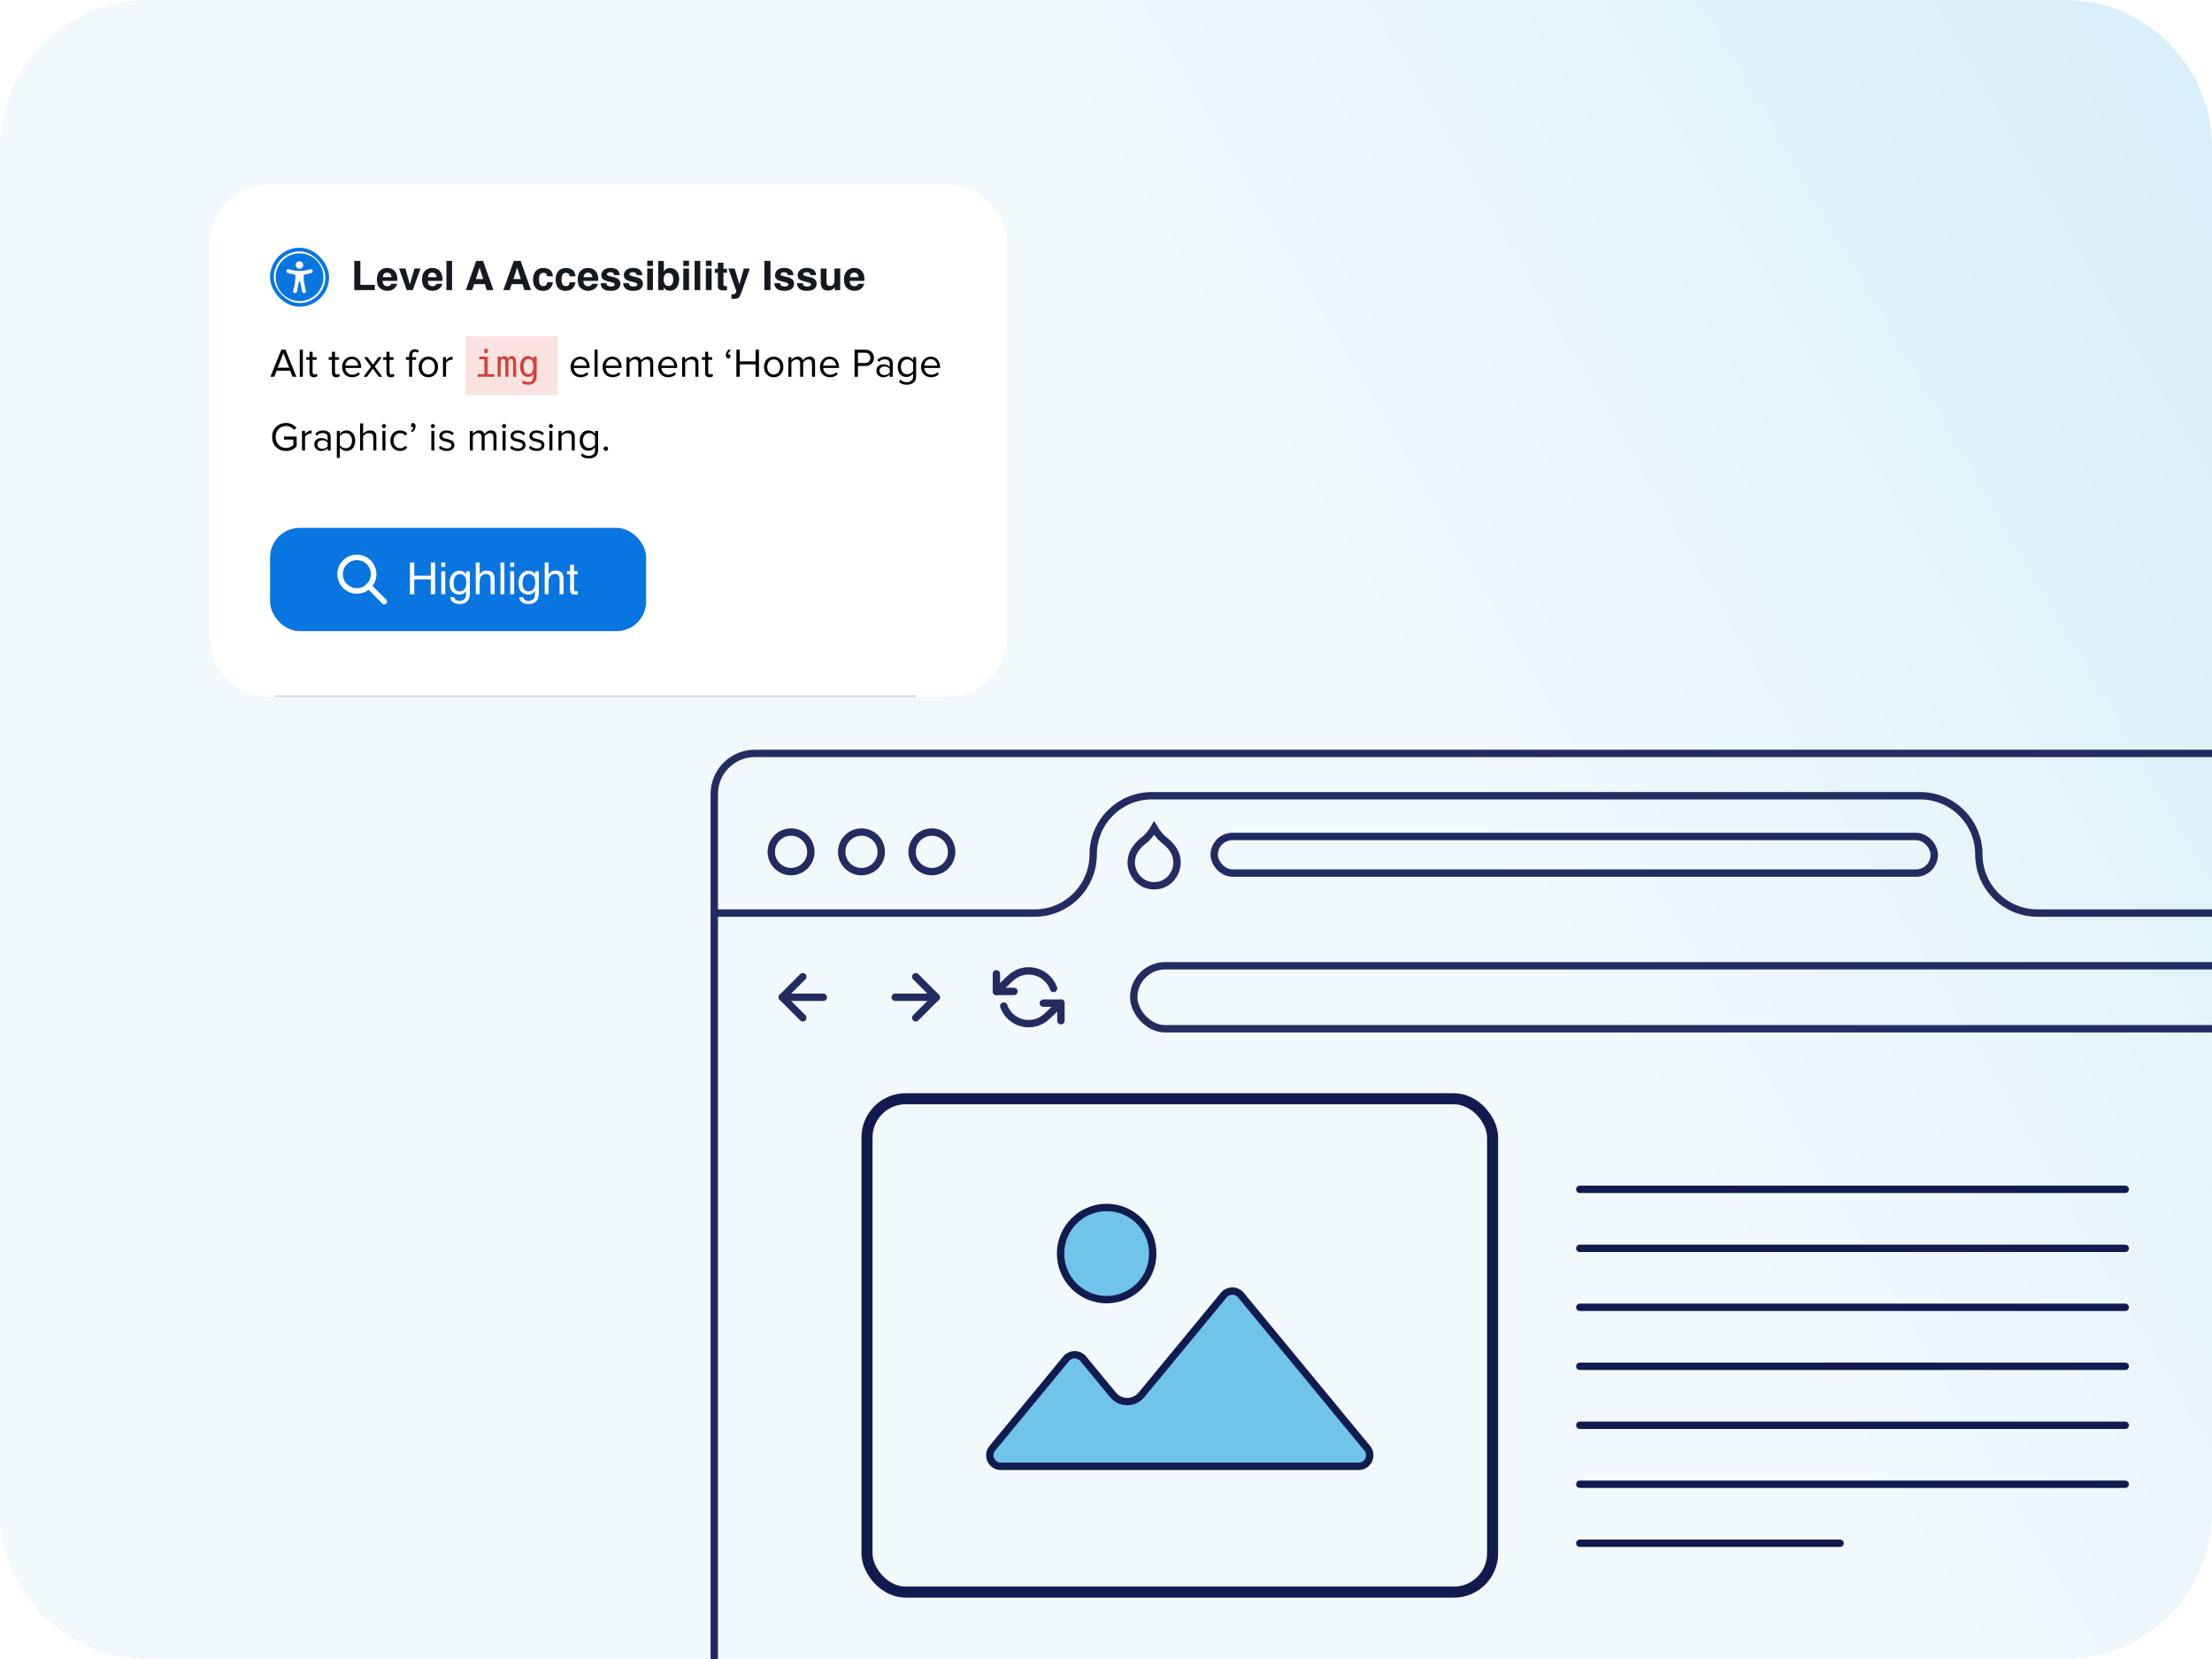
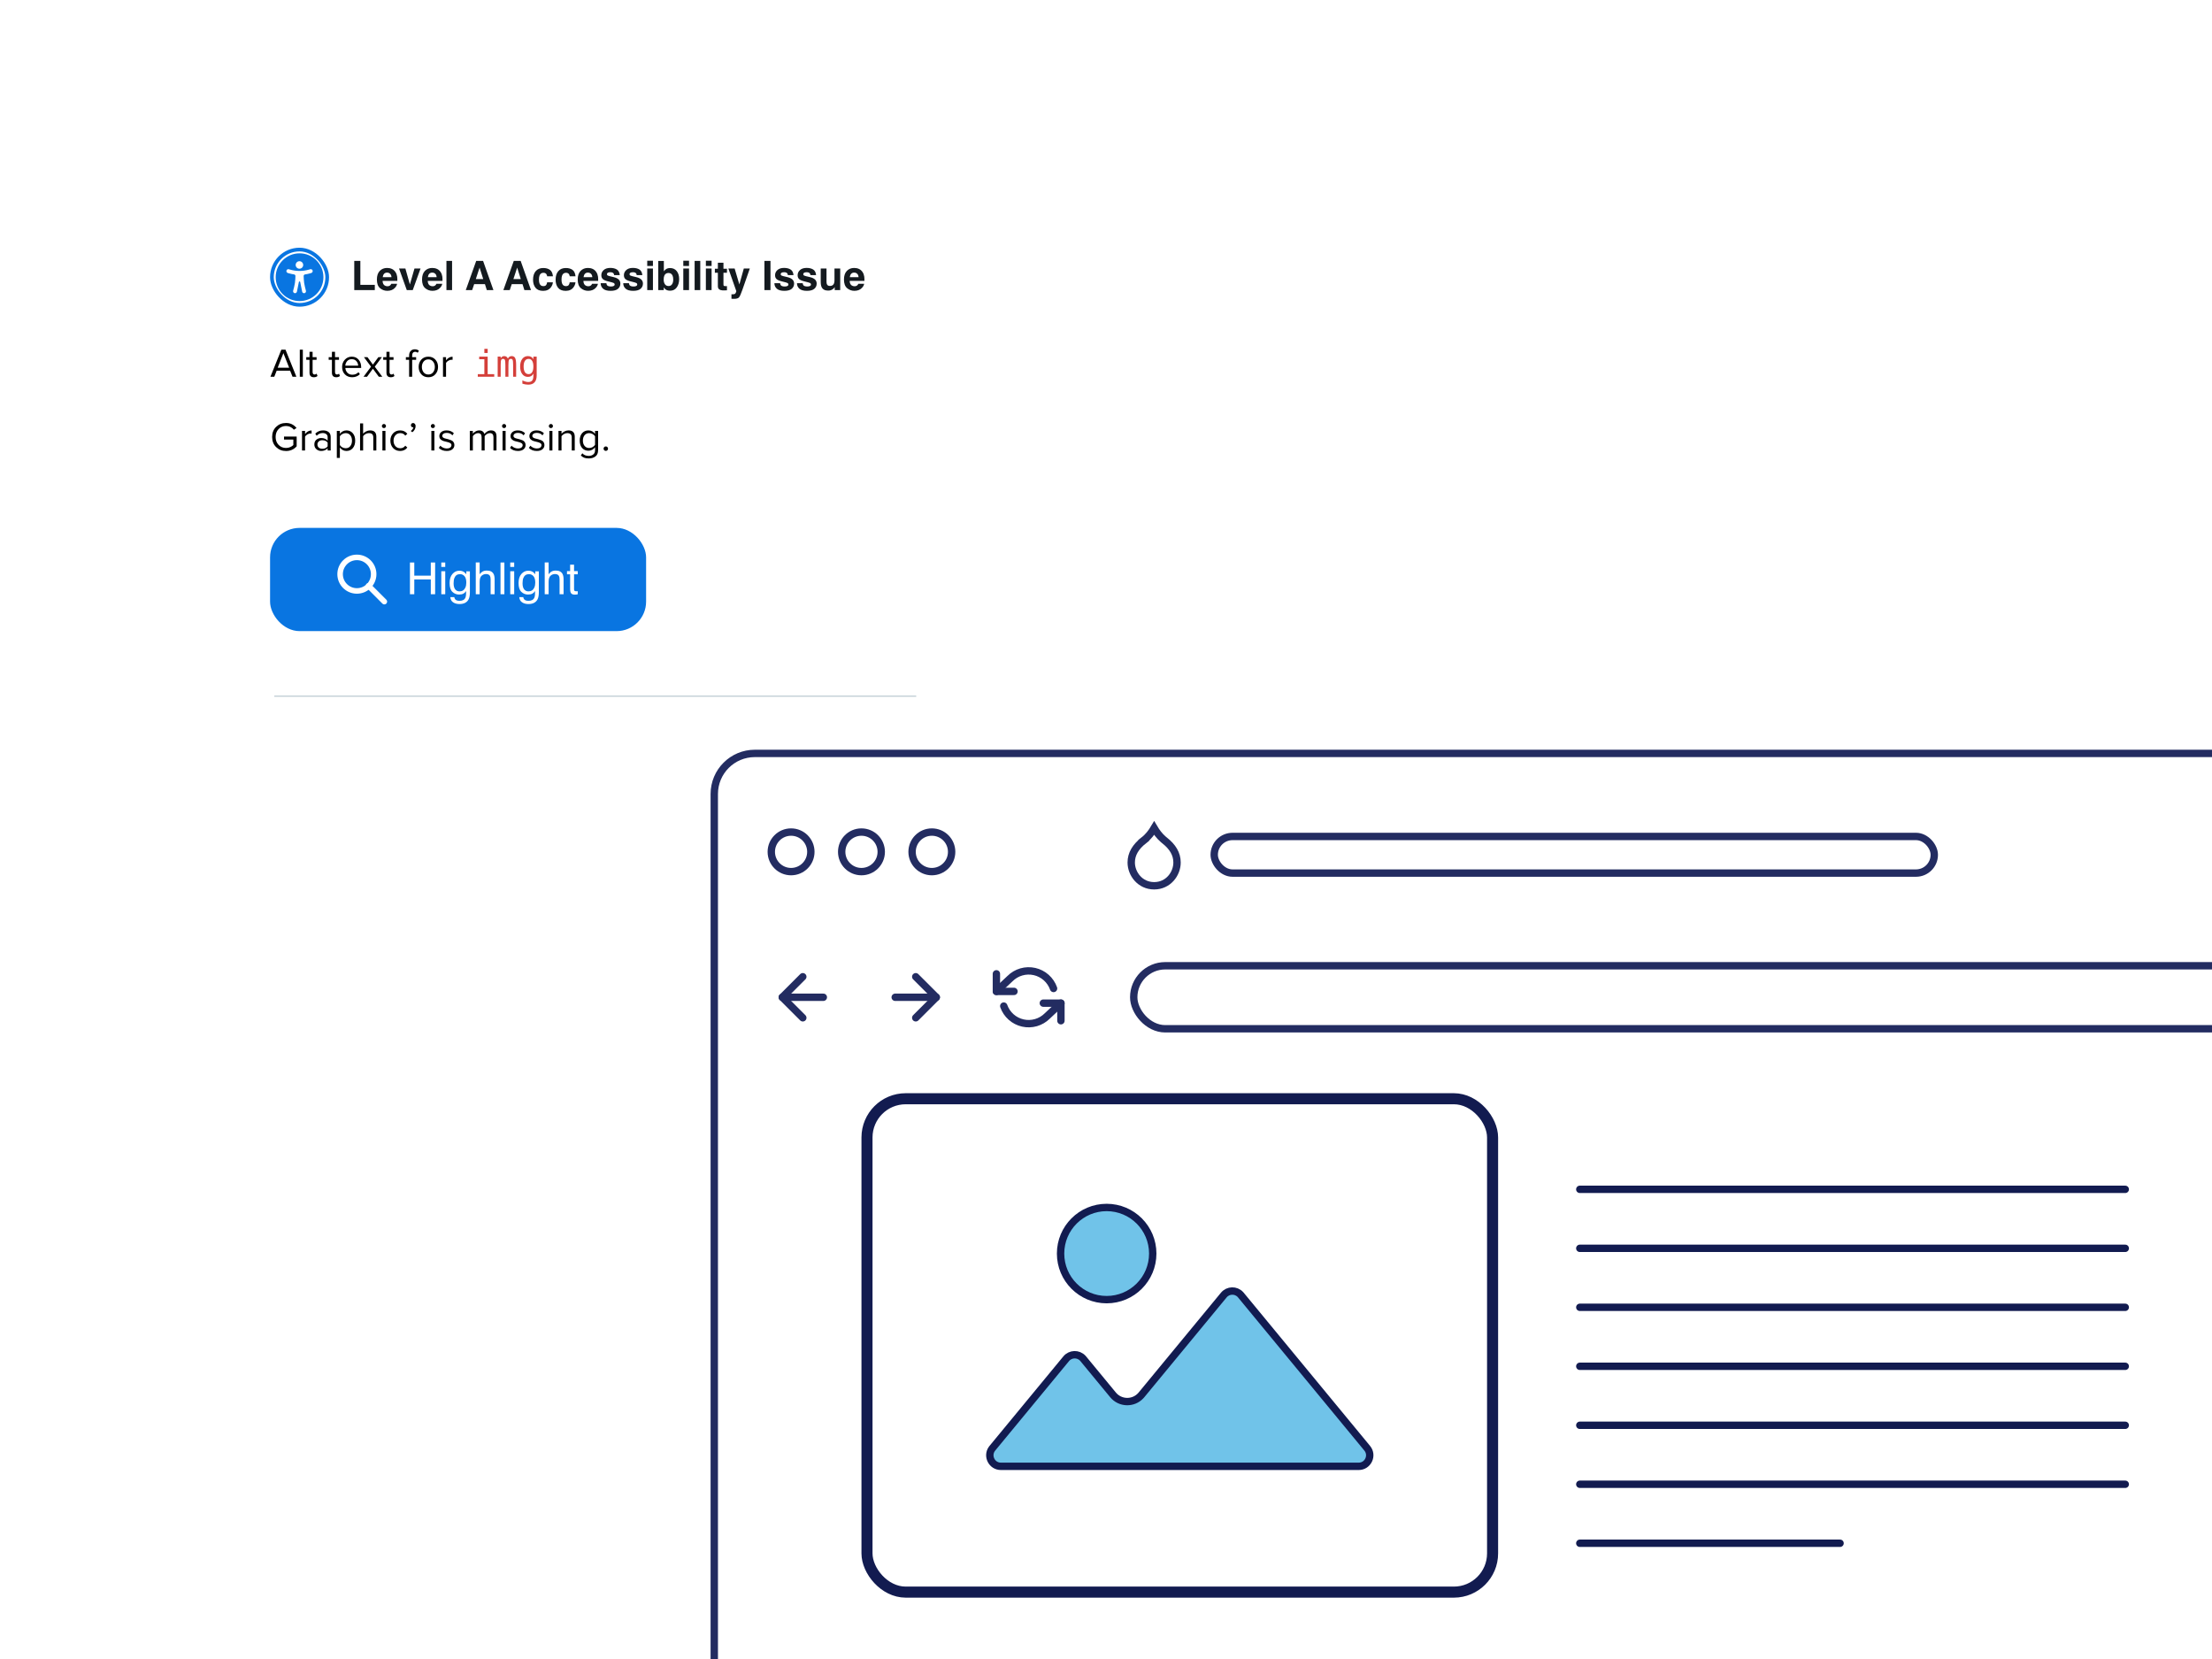
<svg xmlns="http://www.w3.org/2000/svg" width="600" height="450" viewBox="0 0 600 450" fill="none">
  <g filter="url(#filter0_i_2487_32182)">
    <g clip-path="url(#clip0_2487_32182)">
-       <path d="M0 40C0 17.909 17.909 0 40 0H560C582.091 0 600 17.909 600 40V410C600 432.091 582.091 450 560 450H40C17.909 450 0 432.091 0 410V40Z" fill="url(#paint0_linear_2487_32182)" />
      <g filter="url(#filter1_d_2487_32182)">
        <g clip-path="url(#clip1_2487_32182)">
          <path d="M49 58C49 49.163 56.163 42 65 42H249C257.837 42 265 49.163 265 58V165C265 173.837 257.837 181 249 181H65C56.163 181 49 173.837 49 165V58Z" fill="white" />
          <rect width="197" height="226" transform="matrix(1 0 0 -1 48.254 279.172)" fill="white" />
          <path d="M66.402 181.172H240.52" stroke="#C2CED6" />
          <rect x="65.754" y="59.691" width="15" height="15" rx="7.5" stroke="#0975E1" />
          <path d="M73.253 60.715C69.677 60.715 66.777 63.615 66.777 67.191C66.777 70.768 69.677 73.667 73.253 73.667C76.83 73.667 79.729 70.768 79.729 67.191C79.729 63.615 76.83 60.715 73.253 60.715ZM73.222 62.852C73.784 62.852 74.24 63.308 74.24 63.869C74.24 64.431 73.784 64.887 73.222 64.887C72.66 64.887 72.204 64.431 72.202 63.869C72.202 63.305 72.66 62.852 73.222 62.852ZM76.443 66.044L76.153 66.13C75.692 66.265 75.222 66.368 74.744 66.435C74.53 66.464 74.37 66.642 74.365 66.858L74.401 67.691C74.432 68.408 74.54 69.124 74.718 69.82L74.986 70.871C75.058 71.152 74.89 71.44 74.607 71.512C74.564 71.524 74.518 71.529 74.475 71.529C74.235 71.529 74.024 71.365 73.966 71.133L73.426 68.48C73.412 68.396 73.337 68.334 73.251 68.339C73.165 68.334 73.088 68.394 73.073 68.48L72.533 71.133C72.461 71.413 72.178 71.584 71.897 71.512C71.897 71.512 71.897 71.512 71.895 71.512C71.614 71.44 71.444 71.154 71.513 70.873C71.513 70.873 71.513 70.871 71.513 70.869L71.784 69.817C71.962 69.121 72.07 68.408 72.101 67.688L72.137 66.855C72.132 66.639 71.972 66.462 71.758 66.433C71.283 66.366 70.812 66.262 70.349 66.128L70.058 66.042C69.78 65.96 69.619 65.667 69.703 65.389C69.787 65.108 70.08 64.949 70.359 65.031L70.649 65.118C72.351 65.619 74.158 65.619 75.858 65.118L76.146 65.031C76.424 64.949 76.717 65.108 76.801 65.386C76.88 65.667 76.719 65.96 76.439 66.042L76.443 66.044Z" fill="#0975E1" />
          <path d="M88.092 62.774H89.746V69.268H93.667V70.691H88.092V62.774ZM99.704 68.972C99.665 69.32 99.484 69.673 99.162 70.031C98.66 70.6 97.959 70.885 97.056 70.885C96.311 70.885 95.654 70.645 95.085 70.165C94.516 69.685 94.231 68.904 94.231 67.823C94.231 66.81 94.487 66.033 94.999 65.492C95.515 64.951 96.183 64.681 97.002 64.681C97.489 64.681 97.928 64.772 98.318 64.955C98.709 65.138 99.031 65.426 99.285 65.82C99.514 66.167 99.663 66.57 99.731 67.028C99.77 67.297 99.787 67.683 99.779 68.188H95.772C95.794 68.776 95.978 69.187 96.326 69.424C96.537 69.57 96.791 69.644 97.088 69.644C97.403 69.644 97.659 69.554 97.856 69.375C97.964 69.279 98.059 69.144 98.141 68.972H99.704ZM98.189 67.179C98.164 66.774 98.041 66.468 97.819 66.26C97.6 66.049 97.328 65.943 97.002 65.943C96.648 65.943 96.372 66.054 96.175 66.276C95.982 66.498 95.86 66.799 95.81 67.179H98.189ZM100.241 64.837H101.96L103.179 69.155L104.425 64.837H106.069L103.958 70.691H102.341L100.241 64.837ZM111.95 68.972C111.911 69.32 111.73 69.673 111.408 70.031C110.906 70.6 110.205 70.885 109.302 70.885C108.557 70.885 107.9 70.645 107.331 70.165C106.762 69.685 106.477 68.904 106.477 67.823C106.477 66.81 106.733 66.033 107.245 65.492C107.761 64.951 108.429 64.681 109.249 64.681C109.736 64.681 110.174 64.772 110.564 64.955C110.955 65.138 111.277 65.426 111.531 65.82C111.76 66.167 111.909 66.57 111.977 67.028C112.016 67.297 112.033 67.683 112.025 68.188H108.019C108.04 68.776 108.224 69.187 108.572 69.424C108.783 69.57 109.037 69.644 109.334 69.644C109.65 69.644 109.906 69.554 110.103 69.375C110.21 69.279 110.305 69.144 110.387 68.972H111.95ZM110.436 67.179C110.41 66.774 110.287 66.468 110.065 66.26C109.847 66.049 109.574 65.943 109.249 65.943C108.894 65.943 108.618 66.054 108.421 66.276C108.228 66.498 108.106 66.799 108.056 67.179H110.436ZM113.094 62.774H114.625V70.691H113.094V62.774ZM123.536 69.064H120.619L120.071 70.691H118.342L121.167 62.774H123.036L125.84 70.691H124.046L123.536 69.064ZM123.074 67.7L122.085 64.584L121.065 67.7H123.074ZM133.73 69.064H130.813L130.266 70.691H128.536L131.361 62.774H133.23L136.034 70.691H134.24L133.73 69.064ZM133.268 67.7L132.28 64.584L131.259 67.7H133.268ZM141.985 66.937H140.417C140.388 66.719 140.315 66.522 140.197 66.346C140.025 66.11 139.758 65.992 139.396 65.992C138.881 65.992 138.528 66.248 138.338 66.76C138.238 67.032 138.188 67.393 138.188 67.845C138.188 68.274 138.238 68.62 138.338 68.881C138.521 69.368 138.865 69.612 139.37 69.612C139.728 69.612 139.982 69.515 140.132 69.322C140.283 69.128 140.374 68.878 140.406 68.57H141.969C141.933 69.035 141.765 69.476 141.464 69.891C140.985 70.561 140.274 70.895 139.332 70.895C138.39 70.895 137.697 70.616 137.253 70.058C136.809 69.499 136.587 68.774 136.587 67.882C136.587 66.876 136.833 66.094 137.323 65.535C137.814 64.976 138.491 64.697 139.354 64.697C140.088 64.697 140.687 64.862 141.153 65.191C141.622 65.521 141.899 66.103 141.985 66.937ZM148.108 66.937H146.54C146.511 66.719 146.438 66.522 146.32 66.346C146.148 66.11 145.881 65.992 145.52 65.992C145.004 65.992 144.651 66.248 144.461 66.76C144.361 67.032 144.311 67.393 144.311 67.845C144.311 68.274 144.361 68.62 144.461 68.881C144.644 69.368 144.988 69.612 145.493 69.612C145.851 69.612 146.105 69.515 146.255 69.322C146.406 69.128 146.497 68.878 146.529 68.57H148.092C148.056 69.035 147.888 69.476 147.587 69.891C147.108 70.561 146.397 70.895 145.455 70.895C144.513 70.895 143.82 70.616 143.376 70.058C142.932 69.499 142.71 68.774 142.71 67.882C142.71 66.876 142.956 66.094 143.446 65.535C143.937 64.976 144.614 64.697 145.477 64.697C146.211 64.697 146.81 64.862 147.276 65.191C147.745 65.521 148.022 66.103 148.108 66.937ZM154.178 68.972C154.138 69.32 153.958 69.673 153.635 70.031C153.134 70.6 152.432 70.885 151.53 70.885C150.785 70.885 150.128 70.645 149.559 70.165C148.989 69.685 148.705 68.904 148.705 67.823C148.705 66.81 148.961 66.033 149.473 65.492C149.988 64.951 150.656 64.681 151.476 64.681C151.963 64.681 152.402 64.772 152.792 64.955C153.182 65.138 153.505 65.426 153.759 65.82C153.988 66.167 154.137 66.57 154.205 67.028C154.244 67.297 154.26 67.683 154.253 68.188H150.246C150.268 68.776 150.452 69.187 150.799 69.424C151.011 69.57 151.265 69.644 151.562 69.644C151.877 69.644 152.133 69.554 152.33 69.375C152.438 69.279 152.532 69.144 152.615 68.972H154.178ZM152.663 67.179C152.638 66.774 152.514 66.468 152.292 66.26C152.074 66.049 151.802 65.943 151.476 65.943C151.122 65.943 150.846 66.054 150.649 66.276C150.456 66.498 150.334 66.799 150.284 67.179H152.663ZM159.323 65.105C159.782 65.399 160.045 65.904 160.113 66.62H158.582C158.561 66.423 158.505 66.267 158.416 66.153C158.247 65.945 157.961 65.841 157.556 65.841C157.223 65.841 156.985 65.893 156.842 65.997C156.702 66.101 156.632 66.222 156.632 66.362C156.632 66.538 156.708 66.665 156.858 66.743C157.008 66.826 157.54 66.967 158.453 67.168C159.062 67.311 159.518 67.528 159.823 67.818C160.124 68.111 160.274 68.478 160.274 68.919C160.274 69.499 160.057 69.973 159.624 70.342C159.194 70.707 158.528 70.89 157.626 70.89C156.706 70.89 156.025 70.697 155.585 70.31C155.148 69.92 154.93 69.424 154.93 68.822H156.482C156.514 69.094 156.584 69.288 156.691 69.402C156.881 69.606 157.232 69.708 157.744 69.708C158.045 69.708 158.283 69.664 158.458 69.574C158.638 69.485 158.727 69.35 158.727 69.171C158.727 68.999 158.655 68.869 158.512 68.779C158.369 68.69 157.837 68.536 156.917 68.317C156.255 68.153 155.787 67.947 155.515 67.7C155.243 67.456 155.107 67.105 155.107 66.647C155.107 66.106 155.318 65.642 155.741 65.256C156.167 64.865 156.765 64.67 157.535 64.67C158.265 64.67 158.861 64.815 159.323 65.105ZM165.446 65.105C165.905 65.399 166.168 65.904 166.236 66.62H164.705C164.684 66.423 164.628 66.267 164.539 66.153C164.37 65.945 164.084 65.841 163.679 65.841C163.346 65.841 163.108 65.893 162.965 65.997C162.825 66.101 162.755 66.222 162.755 66.362C162.755 66.538 162.831 66.665 162.981 66.743C163.131 66.826 163.663 66.967 164.576 67.168C165.185 67.311 165.641 67.528 165.946 67.818C166.247 68.111 166.397 68.478 166.397 68.919C166.397 69.499 166.18 69.973 165.747 70.342C165.317 70.707 164.651 70.89 163.749 70.89C162.829 70.89 162.148 70.697 161.708 70.31C161.271 69.92 161.053 69.424 161.053 68.822H162.605C162.637 69.094 162.707 69.288 162.814 69.402C163.004 69.606 163.355 69.708 163.867 69.708C164.168 69.708 164.406 69.664 164.582 69.574C164.761 69.485 164.85 69.35 164.85 69.171C164.85 68.999 164.778 68.869 164.635 68.779C164.492 68.69 163.96 68.536 163.04 68.317C162.378 68.153 161.91 67.947 161.638 67.7C161.366 67.456 161.23 67.105 161.23 66.647C161.23 66.106 161.441 65.642 161.864 65.256C162.29 64.865 162.888 64.67 163.658 64.67C164.388 64.67 164.984 64.815 165.446 65.105ZM169.109 64.837V70.691H167.557V64.837H169.109ZM169.109 62.726V64.138H167.557V62.726H169.109ZM173.777 70.847C173.293 70.847 172.905 70.75 172.611 70.557C172.436 70.442 172.246 70.242 172.042 69.955V70.691H170.543V62.785H172.069V65.6C172.262 65.327 172.475 65.12 172.708 64.976C172.984 64.797 173.335 64.708 173.761 64.708C174.531 64.708 175.132 64.985 175.565 65.54C176.002 66.095 176.221 66.812 176.221 67.689C176.221 68.598 176.006 69.352 175.576 69.95C175.146 70.548 174.547 70.847 173.777 70.847ZM174.615 67.85C174.615 67.435 174.561 67.091 174.454 66.819C174.25 66.303 173.874 66.045 173.326 66.045C172.771 66.045 172.389 66.298 172.182 66.803C172.074 67.071 172.021 67.418 172.021 67.845C172.021 68.346 172.132 68.761 172.354 69.091C172.576 69.42 172.914 69.585 173.369 69.585C173.763 69.585 174.069 69.425 174.287 69.107C174.506 68.788 174.615 68.369 174.615 67.85ZM178.896 64.837V70.691H177.343V64.837H178.896ZM178.896 62.726V64.138H177.343V62.726H178.896ZM180.416 62.774H181.946V70.691H180.416V62.774ZM185.019 64.837V70.691H183.466V64.837H185.019ZM185.019 62.726V64.138H183.466V62.726H185.019ZM189.187 69.601V70.745L188.461 70.772C187.738 70.797 187.244 70.672 186.979 70.396C186.807 70.22 186.721 69.95 186.721 69.585V65.981H185.905V64.891H186.721V63.258H188.236V64.891H189.187V65.981H188.236V69.075C188.236 69.314 188.266 69.465 188.327 69.526C188.388 69.583 188.574 69.612 188.886 69.612C188.932 69.612 188.981 69.612 189.031 69.612C189.084 69.608 189.136 69.605 189.187 69.601ZM192.549 69.155L193.757 64.837H195.385L193.376 70.595C192.989 71.705 192.683 72.392 192.458 72.657C192.232 72.926 191.781 73.06 191.104 73.06C190.968 73.06 190.859 73.058 190.776 73.055C190.694 73.055 190.57 73.049 190.406 73.038V71.814L190.599 71.825C190.75 71.832 190.893 71.826 191.029 71.808C191.165 71.791 191.279 71.749 191.373 71.685C191.462 71.624 191.544 71.497 191.62 71.304C191.698 71.11 191.731 70.992 191.716 70.949L189.568 64.837H191.271L192.549 69.155ZM199.349 62.774H200.992V70.691H199.349V62.774ZM206.449 65.105C206.908 65.399 207.171 65.904 207.239 66.62H205.708C205.687 66.423 205.631 66.267 205.542 66.153C205.373 65.945 205.087 65.841 204.682 65.841C204.349 65.841 204.111 65.893 203.968 65.997C203.828 66.101 203.758 66.222 203.758 66.362C203.758 66.538 203.833 66.665 203.984 66.743C204.134 66.826 204.666 66.967 205.579 67.168C206.188 67.311 206.644 67.528 206.949 67.818C207.25 68.111 207.4 68.478 207.4 68.919C207.4 69.499 207.183 69.973 206.75 70.342C206.32 70.707 205.654 70.89 204.752 70.89C203.832 70.89 203.151 70.697 202.711 70.31C202.274 69.92 202.056 69.424 202.056 68.822H203.608C203.64 69.094 203.71 69.288 203.817 69.402C204.007 69.606 204.358 69.708 204.87 69.708C205.171 69.708 205.409 69.664 205.584 69.574C205.764 69.485 205.853 69.35 205.853 69.171C205.853 68.999 205.781 68.869 205.638 68.779C205.495 68.69 204.963 68.536 204.043 68.317C203.381 68.153 202.913 67.947 202.641 67.7C202.369 67.456 202.233 67.105 202.233 66.647C202.233 66.106 202.444 65.642 202.867 65.256C203.293 64.865 203.891 64.67 204.661 64.67C205.391 64.67 205.987 64.815 206.449 65.105ZM212.572 65.105C213.031 65.399 213.294 65.904 213.362 66.62H211.831C211.81 66.423 211.754 66.267 211.665 66.153C211.496 65.945 211.21 65.841 210.805 65.841C210.472 65.841 210.234 65.893 210.091 65.997C209.951 66.101 209.881 66.222 209.881 66.362C209.881 66.538 209.957 66.665 210.107 66.743C210.257 66.826 210.789 66.967 211.702 67.168C212.311 67.311 212.767 67.528 213.072 67.818C213.373 68.111 213.523 68.478 213.523 68.919C213.523 69.499 213.306 69.973 212.873 70.342C212.443 70.707 211.777 70.89 210.875 70.89C209.955 70.89 209.274 70.697 208.834 70.31C208.397 69.92 208.179 69.424 208.179 68.822H209.731C209.763 69.094 209.833 69.288 209.94 69.402C210.13 69.606 210.481 69.708 210.993 69.708C211.294 69.708 211.532 69.664 211.708 69.574C211.887 69.485 211.976 69.35 211.976 69.171C211.976 68.999 211.904 68.869 211.761 68.779C211.618 68.69 211.086 68.536 210.166 68.317C209.504 68.153 209.036 67.947 208.764 67.7C208.492 67.456 208.356 67.105 208.356 66.647C208.356 66.106 208.567 65.642 208.99 65.256C209.416 64.865 210.014 64.67 210.784 64.67C211.514 64.67 212.11 64.815 212.572 65.105ZM218.416 69.864C218.402 69.882 218.366 69.936 218.309 70.025C218.251 70.115 218.183 70.194 218.104 70.262C217.865 70.476 217.632 70.623 217.406 70.702C217.184 70.781 216.923 70.82 216.622 70.82C215.756 70.82 215.172 70.509 214.871 69.886C214.703 69.542 214.619 69.035 214.619 68.366V64.837H216.187V68.366C216.187 68.699 216.226 68.949 216.305 69.118C216.445 69.415 216.719 69.563 217.127 69.563C217.65 69.563 218.008 69.352 218.201 68.93C218.301 68.7 218.352 68.398 218.352 68.022V64.837H219.904V70.691H218.416V69.864ZM226.397 68.972C226.358 69.32 226.177 69.673 225.855 70.031C225.354 70.6 224.652 70.885 223.75 70.885C223.005 70.885 222.348 70.645 221.778 70.165C221.209 69.685 220.924 68.904 220.924 67.823C220.924 66.81 221.18 66.033 221.692 65.492C222.208 64.951 222.876 64.681 223.696 64.681C224.183 64.681 224.621 64.772 225.012 64.955C225.402 65.138 225.724 65.426 225.979 65.82C226.208 66.167 226.356 66.57 226.424 67.028C226.464 67.297 226.48 67.683 226.473 68.188H222.466C222.487 68.776 222.672 69.187 223.019 69.424C223.23 69.57 223.485 69.644 223.782 69.644C224.097 69.644 224.353 69.554 224.55 69.375C224.657 69.279 224.752 69.144 224.834 68.972H226.397ZM224.883 67.179C224.858 66.774 224.734 66.468 224.512 66.26C224.294 66.049 224.022 65.943 223.696 65.943C223.341 65.943 223.066 66.054 222.869 66.276C222.675 66.498 222.554 66.799 222.503 67.179H224.883Z" fill="#141A1F" />
          <path d="M72.393 94.191H71.348L70.699 92.552H67.047L66.398 94.191H65.353L68.312 86.854H69.445L72.393 94.191ZM70.435 91.749L68.873 87.789L67.322 91.749H70.435ZM74.144 94.191H73.319V86.854H74.144V94.191ZM77.143 94.323C76.351 94.323 75.955 93.909 75.955 93.08V89.604H75.075V88.878H75.955V87.426H76.791V88.878H77.869V89.604H76.791V92.904C76.791 93.11 76.835 93.275 76.923 93.399C77.018 93.524 77.15 93.586 77.319 93.586C77.553 93.586 77.74 93.509 77.88 93.355L78.122 93.982C77.88 94.21 77.553 94.323 77.143 94.323ZM83.223 94.323C82.431 94.323 82.035 93.909 82.035 93.08V89.604H81.155V88.878H82.035V87.426H82.871V88.878H83.949V89.604H82.871V92.904C82.871 93.11 82.915 93.275 83.003 93.399C83.098 93.524 83.23 93.586 83.399 93.586C83.634 93.586 83.821 93.509 83.96 93.355L84.202 93.982C83.96 94.21 83.634 94.323 83.223 94.323ZM87.512 94.323C86.713 94.323 86.06 94.067 85.554 93.553C85.048 93.033 84.795 92.358 84.795 91.529C84.795 90.752 85.045 90.096 85.543 89.56C86.042 89.018 86.665 88.746 87.413 88.746C88.198 88.746 88.818 89.018 89.272 89.56C89.734 90.096 89.965 90.774 89.965 91.595V91.804H85.675C85.712 92.325 85.899 92.761 86.236 93.113C86.581 93.465 87.028 93.641 87.578 93.641C88.238 93.641 88.788 93.414 89.228 92.959L89.624 93.498C89.06 94.048 88.356 94.323 87.512 94.323ZM89.151 91.188C89.144 90.741 88.99 90.338 88.689 89.978C88.389 89.612 87.96 89.428 87.402 89.428C86.874 89.428 86.456 89.608 86.148 89.967C85.848 90.327 85.686 90.734 85.664 91.188H89.151ZM95.702 94.191H94.756L93.15 92.013L91.555 94.191H90.609L92.644 91.463L90.719 88.878H91.676L93.15 90.902L94.635 88.878H95.581L93.656 91.463L95.702 94.191ZM98.015 94.323C97.223 94.323 96.827 93.909 96.827 93.08V89.604H95.947V88.878H96.827V87.426H97.663V88.878H98.741V89.604H97.663V92.904C97.663 93.11 97.707 93.275 97.795 93.399C97.89 93.524 98.022 93.586 98.191 93.586C98.426 93.586 98.613 93.509 98.752 93.355L98.994 93.982C98.752 94.21 98.426 94.323 98.015 94.323ZM103.798 94.191H102.973V89.604H102.093V88.878H102.973V88.471C102.973 87.929 103.112 87.507 103.391 87.206C103.67 86.898 104.044 86.744 104.513 86.744C104.968 86.744 105.342 86.88 105.635 87.151L105.294 87.679C105.103 87.511 104.887 87.426 104.645 87.426C104.08 87.426 103.798 87.775 103.798 88.471V88.878H104.876V89.604H103.798V94.191ZM110.092 93.52C109.615 94.056 108.981 94.323 108.189 94.323C107.397 94.323 106.759 94.056 106.275 93.52C105.798 92.985 105.56 92.321 105.56 91.529C105.56 90.737 105.798 90.077 106.275 89.549C106.759 89.014 107.397 88.746 108.189 88.746C108.981 88.746 109.615 89.014 110.092 89.549C110.576 90.077 110.818 90.737 110.818 91.529C110.818 92.321 110.576 92.985 110.092 93.52ZM106.902 92.992C107.217 93.388 107.646 93.586 108.189 93.586C108.732 93.586 109.161 93.388 109.476 92.992C109.791 92.589 109.949 92.101 109.949 91.529C109.949 90.957 109.791 90.473 109.476 90.077C109.161 89.681 108.732 89.483 108.189 89.483C107.646 89.483 107.217 89.681 106.902 90.077C106.587 90.473 106.429 90.957 106.429 91.529C106.429 92.101 106.587 92.589 106.902 92.992ZM112.988 94.191H112.163V88.878H112.988V89.725C113.494 89.08 114.084 88.757 114.759 88.757V89.604C114.627 89.59 114.521 89.582 114.44 89.582C114.183 89.582 113.908 89.67 113.615 89.846C113.322 90.015 113.113 90.209 112.988 90.429V94.191Z" fill="black" />
-           <rect width="25" height="16" transform="translate(118.254 83.191)" fill="#F9E2E0" />
          <path d="M121.979 88.742H124.278V93.493H126.061V94.191H121.598V93.493H123.38V89.44H121.979V88.742ZM123.38 86.618H124.278V87.751H123.38V86.618ZM129.762 89.279C129.872 89.045 130.012 88.872 130.182 88.762C130.354 88.648 130.561 88.591 130.802 88.591C131.241 88.591 131.55 88.762 131.729 89.103C131.912 89.442 132.003 90.082 132.003 91.022V94.191H131.183V91.061C131.183 90.29 131.139 89.811 131.051 89.626C130.966 89.437 130.81 89.343 130.582 89.343C130.322 89.343 130.143 89.444 130.045 89.645C129.951 89.844 129.903 90.316 129.903 91.061V94.191H129.083V91.061C129.083 90.28 129.036 89.798 128.941 89.616C128.85 89.434 128.684 89.343 128.443 89.343C128.206 89.343 128.04 89.444 127.945 89.645C127.854 89.844 127.809 90.316 127.809 91.061V94.191H126.993V88.722H127.809V89.191C127.916 88.996 128.049 88.848 128.209 88.747C128.372 88.643 128.556 88.591 128.761 88.591C129.008 88.591 129.213 88.648 129.376 88.762C129.542 88.876 129.671 89.048 129.762 89.279ZM136.676 91.413C136.676 90.739 136.565 90.228 136.344 89.88C136.126 89.528 135.807 89.352 135.387 89.352C134.947 89.352 134.612 89.528 134.381 89.88C134.15 90.228 134.034 90.739 134.034 91.413C134.034 92.087 134.15 92.601 134.381 92.956C134.615 93.308 134.954 93.483 135.396 93.483C135.81 93.483 136.126 93.306 136.344 92.951C136.565 92.596 136.676 92.084 136.676 91.413ZM137.574 93.84C137.574 94.66 137.381 95.282 136.993 95.705C136.606 96.128 136.036 96.34 135.284 96.34C135.037 96.34 134.778 96.317 134.508 96.271C134.238 96.226 133.967 96.159 133.697 96.071V95.183C134.016 95.332 134.306 95.443 134.566 95.514C134.827 95.586 135.066 95.622 135.284 95.622C135.769 95.622 136.122 95.49 136.344 95.226C136.565 94.963 136.676 94.544 136.676 93.972V93.933V93.322C136.533 93.628 136.337 93.856 136.09 94.006C135.842 94.156 135.541 94.23 135.187 94.23C134.549 94.23 134.039 93.975 133.658 93.464C133.277 92.953 133.087 92.269 133.087 91.413C133.087 90.554 133.277 89.868 133.658 89.357C134.039 88.846 134.549 88.591 135.187 88.591C135.538 88.591 135.836 88.661 136.08 88.801C136.324 88.941 136.523 89.157 136.676 89.45V88.742H137.574V93.84Z" fill="#D43F3A" />
-           <path d="M149.488 94.323C148.689 94.323 148.036 94.067 147.53 93.553C147.024 93.033 146.771 92.358 146.771 91.529C146.771 90.752 147.02 90.096 147.519 89.56C148.018 89.018 148.641 88.746 149.389 88.746C150.174 88.746 150.793 89.018 151.248 89.56C151.71 90.096 151.941 90.774 151.941 91.595V91.804H147.651C147.688 92.325 147.875 92.761 148.212 93.113C148.557 93.465 149.004 93.641 149.554 93.641C150.214 93.641 150.764 93.414 151.204 92.959L151.6 93.498C151.035 94.048 150.331 94.323 149.488 94.323ZM151.127 91.188C151.12 90.741 150.966 90.338 150.665 89.978C150.364 89.612 149.935 89.428 149.378 89.428C148.85 89.428 148.432 89.608 148.124 89.967C147.823 90.327 147.662 90.734 147.64 91.188H151.127ZM154.102 94.191H153.277V86.854H154.102V94.191ZM158.157 94.323C157.358 94.323 156.705 94.067 156.199 93.553C155.693 93.033 155.44 92.358 155.44 91.529C155.44 90.752 155.689 90.096 156.188 89.56C156.687 89.018 157.31 88.746 158.058 88.746C158.843 88.746 159.462 89.018 159.917 89.56C160.379 90.096 160.61 90.774 160.61 91.595V91.804H156.32C156.357 92.325 156.544 92.761 156.881 93.113C157.226 93.465 157.673 93.641 158.223 93.641C158.883 93.641 159.433 93.414 159.873 92.959L160.269 93.498C159.704 94.048 159 94.323 158.157 94.323ZM159.796 91.188C159.789 90.741 159.635 90.338 159.334 89.978C159.033 89.612 158.604 89.428 158.047 89.428C157.519 89.428 157.101 89.608 156.793 89.967C156.492 90.327 156.331 90.734 156.309 91.188H159.796ZM169.184 94.191H168.359V90.583C168.359 89.85 168.033 89.483 167.38 89.483C167.116 89.483 166.852 89.564 166.588 89.725C166.324 89.879 166.119 90.07 165.972 90.297V94.191H165.147V90.583C165.147 89.85 164.821 89.483 164.168 89.483C163.911 89.483 163.651 89.564 163.387 89.725C163.13 89.887 162.925 90.081 162.771 90.308V94.191H161.946V88.878H162.771V89.648C162.91 89.436 163.141 89.234 163.464 89.043C163.794 88.845 164.139 88.746 164.498 88.746C164.879 88.746 165.191 88.838 165.433 89.021C165.675 89.205 165.836 89.443 165.917 89.736C166.078 89.472 166.324 89.241 166.654 89.043C166.984 88.845 167.332 88.746 167.699 88.746C168.689 88.746 169.184 89.282 169.184 90.352V94.191ZM173.239 94.323C172.44 94.323 171.787 94.067 171.281 93.553C170.775 93.033 170.522 92.358 170.522 91.529C170.522 90.752 170.771 90.096 171.27 89.56C171.769 89.018 172.392 88.746 173.14 88.746C173.925 88.746 174.544 89.018 174.999 89.56C175.461 90.096 175.692 90.774 175.692 91.595V91.804H171.402C171.439 92.325 171.626 92.761 171.963 93.113C172.308 93.465 172.755 93.641 173.305 93.641C173.965 93.641 174.515 93.414 174.955 92.959L175.351 93.498C174.786 94.048 174.082 94.323 173.239 94.323ZM174.878 91.188C174.871 90.741 174.717 90.338 174.416 89.978C174.115 89.612 173.686 89.428 173.129 89.428C172.601 89.428 172.183 89.608 171.875 89.967C171.574 90.327 171.413 90.734 171.391 91.188H174.878ZM181.439 94.191H180.625V90.715C180.625 90.268 180.522 89.953 180.317 89.769C180.112 89.579 179.815 89.483 179.426 89.483C179.118 89.483 178.821 89.564 178.535 89.725C178.249 89.887 178.022 90.081 177.853 90.308V94.191H177.028V88.878H177.853V89.648C178.058 89.399 178.333 89.186 178.678 89.01C179.023 88.834 179.382 88.746 179.756 88.746C180.878 88.746 181.439 89.318 181.439 90.462V94.191ZM184.45 94.323C183.658 94.323 183.262 93.909 183.262 93.08V89.604H182.382V88.878H183.262V87.426H184.098V88.878H185.176V89.604H184.098V92.904C184.098 93.11 184.142 93.275 184.23 93.399C184.326 93.524 184.458 93.586 184.626 93.586C184.861 93.586 185.048 93.509 185.187 93.355L185.429 93.982C185.187 94.21 184.861 94.323 184.45 94.323ZM188.881 88.394C188.881 88.072 188.961 87.764 189.123 87.47C189.291 87.17 189.504 86.928 189.761 86.744L190.179 87.074C190.003 87.192 189.845 87.349 189.706 87.547C189.566 87.738 189.486 87.921 189.464 88.097C189.471 88.097 189.493 88.094 189.53 88.086C189.566 88.079 189.596 88.075 189.618 88.075C189.764 88.075 189.889 88.13 189.992 88.24C190.094 88.343 190.146 88.475 190.146 88.636C190.146 88.805 190.087 88.948 189.97 89.065C189.86 89.175 189.724 89.23 189.563 89.23C189.372 89.23 189.211 89.157 189.079 89.01C188.947 88.856 188.881 88.651 188.881 88.394ZM197.862 94.191H196.949V90.825H192.659V94.191H191.746V86.854H192.659V90.011H196.949V86.854H197.862V94.191ZM203.768 93.52C203.291 94.056 202.657 94.323 201.865 94.323C201.073 94.323 200.435 94.056 199.951 93.52C199.474 92.985 199.236 92.321 199.236 91.529C199.236 90.737 199.474 90.077 199.951 89.549C200.435 89.014 201.073 88.746 201.865 88.746C202.657 88.746 203.291 89.014 203.768 89.549C204.252 90.077 204.494 90.737 204.494 91.529C204.494 92.321 204.252 92.985 203.768 93.52ZM200.578 92.992C200.893 93.388 201.322 93.586 201.865 93.586C202.407 93.586 202.836 93.388 203.152 92.992C203.467 92.589 203.625 92.101 203.625 91.529C203.625 90.957 203.467 90.473 203.152 90.077C202.836 89.681 202.407 89.483 201.865 89.483C201.322 89.483 200.893 89.681 200.578 90.077C200.262 90.473 200.105 90.957 200.105 91.529C200.105 92.101 200.262 92.589 200.578 92.992ZM213.077 94.191H212.252V90.583C212.252 89.85 211.925 89.483 211.273 89.483C211.009 89.483 210.745 89.564 210.481 89.725C210.217 89.879 210.011 90.07 209.865 90.297V94.191H209.04V90.583C209.04 89.85 208.713 89.483 208.061 89.483C207.804 89.483 207.544 89.564 207.28 89.725C207.023 89.887 206.818 90.081 206.664 90.308V94.191H205.839V88.878H206.664V89.648C206.803 89.436 207.034 89.234 207.357 89.043C207.687 88.845 208.031 88.746 208.391 88.746C208.772 88.746 209.084 88.838 209.326 89.021C209.568 89.205 209.729 89.443 209.81 89.736C209.971 89.472 210.217 89.241 210.547 89.043C210.877 88.845 211.225 88.746 211.592 88.746C212.582 88.746 213.077 89.282 213.077 90.352V94.191ZM217.131 94.323C216.332 94.323 215.679 94.067 215.173 93.553C214.667 93.033 214.414 92.358 214.414 91.529C214.414 90.752 214.664 90.096 215.162 89.56C215.661 89.018 216.284 88.746 217.032 88.746C217.817 88.746 218.437 89.018 218.891 89.56C219.353 90.096 219.584 90.774 219.584 91.595V91.804H215.294C215.331 92.325 215.518 92.761 215.855 93.113C216.2 93.465 216.647 93.641 217.197 93.641C217.857 93.641 218.407 93.414 218.847 92.959L219.243 93.498C218.679 94.048 217.975 94.323 217.131 94.323ZM218.77 91.188C218.763 90.741 218.609 90.338 218.308 89.978C218.008 89.612 217.579 89.428 217.021 89.428C216.493 89.428 216.075 89.608 215.767 89.967C215.467 90.327 215.305 90.734 215.283 91.188H218.77ZM224.713 94.191H223.8V86.854H226.748C227.46 86.854 228.021 87.067 228.431 87.492C228.842 87.918 229.047 88.442 229.047 89.065C229.047 89.689 228.838 90.213 228.42 90.638C228.01 91.064 227.452 91.276 226.748 91.276H224.713V94.191ZM226.638 90.462C227.071 90.462 227.423 90.334 227.694 90.077C227.966 89.813 228.101 89.476 228.101 89.065C228.101 88.655 227.966 88.321 227.694 88.064C227.423 87.8 227.071 87.668 226.638 87.668H224.713V90.462H226.638ZM234.156 94.191H233.331V93.586C232.898 94.078 232.311 94.323 231.571 94.323C231.087 94.323 230.658 94.166 230.284 93.85C229.91 93.535 229.723 93.106 229.723 92.563C229.723 91.999 229.906 91.566 230.273 91.265C230.639 90.965 231.072 90.814 231.571 90.814C232.319 90.814 232.905 91.053 233.331 91.529V90.572C233.331 90.228 233.206 89.956 232.957 89.758C232.707 89.56 232.385 89.461 231.989 89.461C231.351 89.461 230.808 89.707 230.361 90.198L229.976 89.626C230.54 89.04 231.248 88.746 232.099 88.746C232.707 88.746 233.202 88.893 233.584 89.186C233.965 89.48 234.156 89.931 234.156 90.539V94.191ZM231.879 93.729C232.531 93.729 233.015 93.509 233.331 93.069V92.057C233.008 91.625 232.524 91.408 231.879 91.408C231.49 91.408 231.171 91.518 230.922 91.738C230.68 91.951 230.559 92.226 230.559 92.563C230.559 92.908 230.68 93.19 230.922 93.41C231.171 93.623 231.49 93.729 231.879 93.729ZM237.954 96.347C237.492 96.347 237.096 96.289 236.766 96.171C236.436 96.054 236.117 95.845 235.809 95.544L236.227 94.95C236.63 95.427 237.206 95.665 237.954 95.665C238.438 95.665 238.845 95.537 239.175 95.28C239.505 95.031 239.67 94.642 239.67 94.114V93.311C239.465 93.597 239.204 93.828 238.889 94.004C238.574 94.173 238.236 94.257 237.877 94.257C237.173 94.257 236.601 94.012 236.161 93.52C235.728 93.022 235.512 92.351 235.512 91.507C235.512 90.664 235.728 89.993 236.161 89.494C236.601 88.996 237.173 88.746 237.877 88.746C238.61 88.746 239.208 89.058 239.67 89.681V88.878H240.495V94.114C240.495 94.892 240.253 95.456 239.769 95.808C239.292 96.168 238.687 96.347 237.954 96.347ZM238.086 93.52C238.401 93.52 238.706 93.44 238.999 93.278C239.292 93.11 239.516 92.904 239.67 92.662V90.33C239.516 90.096 239.292 89.898 238.999 89.736C238.706 89.568 238.401 89.483 238.086 89.483C237.558 89.483 237.14 89.67 236.832 90.044C236.524 90.418 236.37 90.906 236.37 91.507C236.37 92.101 236.524 92.585 236.832 92.959C237.14 93.333 237.558 93.52 238.086 93.52ZM244.556 94.323C243.757 94.323 243.104 94.067 242.598 93.553C242.092 93.033 241.839 92.358 241.839 91.529C241.839 90.752 242.089 90.096 242.587 89.56C243.086 89.018 243.709 88.746 244.457 88.746C245.242 88.746 245.862 89.018 246.316 89.56C246.778 90.096 247.009 90.774 247.009 91.595V91.804H242.719C242.756 92.325 242.943 92.761 243.28 93.113C243.625 93.465 244.072 93.641 244.622 93.641C245.282 93.641 245.832 93.414 246.272 92.959L246.668 93.498C246.104 94.048 245.4 94.323 244.556 94.323ZM246.195 91.188C246.188 90.741 246.034 90.338 245.733 89.978C245.433 89.612 245.004 89.428 244.446 89.428C243.918 89.428 243.5 89.608 243.192 89.967C242.892 90.327 242.73 90.734 242.708 91.188H246.195Z" fill="black" />
          <path d="M69.588 114.334C68.525 114.334 67.63 113.982 66.904 113.278C66.178 112.567 65.815 111.65 65.815 110.528C65.815 109.406 66.174 108.493 66.893 107.789C67.619 107.085 68.517 106.733 69.588 106.733C70.754 106.733 71.704 107.188 72.437 108.097L71.711 108.559C71.476 108.251 71.168 108.006 70.787 107.822C70.413 107.639 70.013 107.547 69.588 107.547C68.774 107.547 68.099 107.826 67.564 108.383C67.029 108.941 66.761 109.656 66.761 110.528C66.761 111.394 67.029 112.109 67.564 112.673C68.107 113.231 68.781 113.509 69.588 113.509C69.991 113.509 70.369 113.432 70.721 113.278C71.073 113.117 71.355 112.93 71.568 112.717V111.232H69.038V110.418H72.47V113.058C71.715 113.909 70.754 114.334 69.588 114.334ZM74.746 114.191H73.921V108.878H74.746V109.725C75.252 109.08 75.842 108.757 76.517 108.757V109.604C76.385 109.59 76.278 109.582 76.198 109.582C75.941 109.582 75.666 109.67 75.373 109.846C75.079 110.015 74.87 110.209 74.746 110.429V114.191ZM81.699 114.191H80.874V113.586C80.441 114.078 79.854 114.323 79.114 114.323C78.63 114.323 78.201 114.166 77.827 113.85C77.453 113.535 77.266 113.106 77.266 112.563C77.266 111.999 77.449 111.566 77.816 111.265C78.182 110.965 78.615 110.814 79.114 110.814C79.862 110.814 80.448 111.053 80.874 111.529V110.572C80.874 110.228 80.749 109.956 80.5 109.758C80.25 109.56 79.928 109.461 79.532 109.461C78.894 109.461 78.351 109.707 77.904 110.198L77.519 109.626C78.083 109.04 78.791 108.746 79.642 108.746C80.25 108.746 80.745 108.893 81.127 109.186C81.508 109.48 81.699 109.931 81.699 110.539V114.191ZM79.422 113.729C80.074 113.729 80.558 113.509 80.874 113.069V112.057C80.551 111.625 80.067 111.408 79.422 111.408C79.033 111.408 78.714 111.518 78.465 111.738C78.223 111.951 78.102 112.226 78.102 112.563C78.102 112.908 78.223 113.19 78.465 113.41C78.714 113.623 79.033 113.729 79.422 113.729ZM85.981 114.323C85.255 114.323 84.657 114.012 84.188 113.388V116.215H83.363V108.878H84.188V109.67C84.386 109.392 84.643 109.168 84.958 108.999C85.273 108.831 85.614 108.746 85.981 108.746C86.685 108.746 87.253 108.999 87.686 109.505C88.126 110.004 88.346 110.679 88.346 111.529C88.346 112.38 88.126 113.058 87.686 113.564C87.253 114.07 86.685 114.323 85.981 114.323ZM85.772 113.586C86.293 113.586 86.707 113.396 87.015 113.014C87.323 112.626 87.477 112.131 87.477 111.529C87.477 110.928 87.323 110.437 87.015 110.055C86.707 109.674 86.293 109.483 85.772 109.483C85.457 109.483 85.149 109.568 84.848 109.736C84.555 109.898 84.335 110.096 84.188 110.33V112.728C84.335 112.97 84.555 113.176 84.848 113.344C85.149 113.506 85.457 113.586 85.772 113.586ZM94.08 114.191H93.255V110.693C93.255 110.246 93.152 109.934 92.947 109.758C92.742 109.575 92.445 109.483 92.056 109.483C91.755 109.483 91.458 109.564 91.165 109.725C90.879 109.887 90.655 110.081 90.494 110.308V114.191H89.669V106.854H90.494V109.648C90.692 109.399 90.963 109.186 91.308 109.01C91.653 108.834 92.012 108.746 92.386 108.746C93.515 108.746 94.08 109.311 94.08 110.44V114.191ZM96.53 107.965C96.428 108.068 96.299 108.119 96.145 108.119C95.991 108.119 95.859 108.068 95.749 107.965C95.639 107.855 95.584 107.723 95.584 107.569C95.584 107.415 95.639 107.283 95.749 107.173C95.859 107.063 95.991 107.008 96.145 107.008C96.299 107.008 96.428 107.063 96.53 107.173C96.64 107.283 96.695 107.415 96.695 107.569C96.695 107.723 96.64 107.855 96.53 107.965ZM96.552 114.191H95.727V108.878H96.552V114.191ZM100.541 114.323C99.756 114.323 99.118 114.059 98.627 113.531C98.136 112.996 97.89 112.329 97.89 111.529C97.89 110.73 98.136 110.066 98.627 109.538C99.118 109.01 99.756 108.746 100.541 108.746C101.362 108.746 102.011 109.054 102.488 109.67L101.938 110.165C101.608 109.711 101.157 109.483 100.585 109.483C100.035 109.483 99.591 109.678 99.254 110.066C98.917 110.448 98.748 110.935 98.748 111.529C98.748 112.131 98.917 112.626 99.254 113.014C99.591 113.396 100.035 113.586 100.585 113.586C101.142 113.586 101.593 113.355 101.938 112.893L102.488 113.399C102.011 114.015 101.362 114.323 100.541 114.323ZM104.734 107.58C104.734 107.903 104.65 108.215 104.481 108.515C104.32 108.809 104.107 109.051 103.843 109.241L103.425 108.9C103.601 108.783 103.759 108.629 103.898 108.438C104.037 108.24 104.118 108.053 104.14 107.877C104.111 107.892 104.059 107.899 103.986 107.899C103.839 107.899 103.715 107.848 103.612 107.745C103.509 107.635 103.458 107.5 103.458 107.338C103.458 107.177 103.513 107.038 103.623 106.92C103.74 106.803 103.88 106.744 104.041 106.744C104.239 106.744 104.404 106.821 104.536 106.975C104.668 107.122 104.734 107.324 104.734 107.58ZM109.808 107.965C109.705 108.068 109.577 108.119 109.423 108.119C109.269 108.119 109.137 108.068 109.027 107.965C108.917 107.855 108.862 107.723 108.862 107.569C108.862 107.415 108.917 107.283 109.027 107.173C109.137 107.063 109.269 107.008 109.423 107.008C109.577 107.008 109.705 107.063 109.808 107.173C109.918 107.283 109.973 107.415 109.973 107.569C109.973 107.723 109.918 107.855 109.808 107.965ZM109.83 114.191H109.005V108.878H109.83V114.191ZM113.169 114.323C112.275 114.323 111.56 114.045 111.024 113.487L111.442 112.893C111.626 113.106 111.875 113.286 112.19 113.432C112.513 113.579 112.847 113.652 113.191 113.652C113.587 113.652 113.895 113.568 114.115 113.399C114.343 113.231 114.456 113.011 114.456 112.739C114.456 112.505 114.343 112.321 114.115 112.189C113.888 112.05 113.613 111.947 113.29 111.881C112.968 111.808 112.645 111.727 112.322 111.639C112.007 111.544 111.736 111.386 111.508 111.166C111.281 110.939 111.167 110.642 111.167 110.275C111.167 109.843 111.343 109.48 111.695 109.186C112.047 108.893 112.528 108.746 113.136 108.746C113.95 108.746 114.607 109.003 115.105 109.516L114.72 110.088C114.346 109.641 113.818 109.417 113.136 109.417C112.777 109.417 112.491 109.498 112.278 109.659C112.066 109.813 111.959 110.011 111.959 110.253C111.959 110.429 112.04 110.576 112.201 110.693C112.363 110.811 112.564 110.895 112.806 110.946C113.056 110.998 113.32 111.064 113.598 111.144C113.884 111.225 114.148 111.317 114.39 111.419C114.64 111.515 114.845 111.676 115.006 111.903C115.168 112.123 115.248 112.395 115.248 112.717C115.248 113.187 115.065 113.572 114.698 113.872C114.339 114.173 113.829 114.323 113.169 114.323ZM126.673 114.191H125.848V110.583C125.848 109.85 125.522 109.483 124.869 109.483C124.605 109.483 124.341 109.564 124.077 109.725C123.813 109.879 123.608 110.07 123.461 110.297V114.191H122.636V110.583C122.636 109.85 122.31 109.483 121.657 109.483C121.401 109.483 121.14 109.564 120.876 109.725C120.62 109.887 120.414 110.081 120.26 110.308V114.191H119.435V108.878H120.26V109.648C120.4 109.436 120.631 109.234 120.953 109.043C121.283 108.845 121.628 108.746 121.987 108.746C122.369 108.746 122.68 108.838 122.922 109.021C123.164 109.205 123.326 109.443 123.406 109.736C123.568 109.472 123.813 109.241 124.143 109.043C124.473 108.845 124.822 108.746 125.188 108.746C126.178 108.746 126.673 109.282 126.673 110.352V114.191ZM129.122 107.965C129.019 108.068 128.891 108.119 128.737 108.119C128.583 108.119 128.451 108.068 128.341 107.965C128.231 107.855 128.176 107.723 128.176 107.569C128.176 107.415 128.231 107.283 128.341 107.173C128.451 107.063 128.583 107.008 128.737 107.008C128.891 107.008 129.019 107.063 129.122 107.173C129.232 107.283 129.287 107.415 129.287 107.569C129.287 107.723 129.232 107.855 129.122 107.965ZM129.144 114.191H128.319V108.878H129.144V114.191ZM132.484 114.323C131.589 114.323 130.874 114.045 130.339 113.487L130.757 112.893C130.94 113.106 131.19 113.286 131.505 113.432C131.828 113.579 132.161 113.652 132.506 113.652C132.902 113.652 133.21 113.568 133.43 113.399C133.657 113.231 133.771 113.011 133.771 112.739C133.771 112.505 133.657 112.321 133.43 112.189C133.203 112.05 132.928 111.947 132.605 111.881C132.282 111.808 131.96 111.727 131.637 111.639C131.322 111.544 131.05 111.386 130.823 111.166C130.596 110.939 130.482 110.642 130.482 110.275C130.482 109.843 130.658 109.48 131.01 109.186C131.362 108.893 131.842 108.746 132.451 108.746C133.265 108.746 133.921 109.003 134.42 109.516L134.035 110.088C133.661 109.641 133.133 109.417 132.451 109.417C132.092 109.417 131.806 109.498 131.593 109.659C131.38 109.813 131.274 110.011 131.274 110.253C131.274 110.429 131.355 110.576 131.516 110.693C131.677 110.811 131.879 110.895 132.121 110.946C132.37 110.998 132.634 111.064 132.913 111.144C133.199 111.225 133.463 111.317 133.705 111.419C133.954 111.515 134.16 111.676 134.321 111.903C134.482 112.123 134.563 112.395 134.563 112.717C134.563 113.187 134.38 113.572 134.013 113.872C133.654 114.173 133.144 114.323 132.484 114.323ZM137.597 114.323C136.702 114.323 135.987 114.045 135.452 113.487L135.87 112.893C136.053 113.106 136.303 113.286 136.618 113.432C136.941 113.579 137.274 113.652 137.619 113.652C138.015 113.652 138.323 113.568 138.543 113.399C138.77 113.231 138.884 113.011 138.884 112.739C138.884 112.505 138.77 112.321 138.543 112.189C138.316 112.05 138.041 111.947 137.718 111.881C137.395 111.808 137.073 111.727 136.75 111.639C136.435 111.544 136.163 111.386 135.936 111.166C135.709 110.939 135.595 110.642 135.595 110.275C135.595 109.843 135.771 109.48 136.123 109.186C136.475 108.893 136.955 108.746 137.564 108.746C138.378 108.746 139.034 109.003 139.533 109.516L139.148 110.088C138.774 109.641 138.246 109.417 137.564 109.417C137.205 109.417 136.919 109.498 136.706 109.659C136.493 109.813 136.387 110.011 136.387 110.253C136.387 110.429 136.468 110.576 136.629 110.693C136.79 110.811 136.992 110.895 137.234 110.946C137.483 110.998 137.747 111.064 138.026 111.144C138.312 111.225 138.576 111.317 138.818 111.419C139.067 111.515 139.273 111.676 139.434 111.903C139.595 112.123 139.676 112.395 139.676 112.717C139.676 113.187 139.493 113.572 139.126 113.872C138.767 114.173 138.257 114.323 137.597 114.323ZM141.819 107.965C141.717 108.068 141.588 108.119 141.434 108.119C141.28 108.119 141.148 108.068 141.038 107.965C140.928 107.855 140.873 107.723 140.873 107.569C140.873 107.415 140.928 107.283 141.038 107.173C141.148 107.063 141.28 107.008 141.434 107.008C141.588 107.008 141.717 107.063 141.819 107.173C141.929 107.283 141.984 107.415 141.984 107.569C141.984 107.723 141.929 107.855 141.819 107.965ZM141.841 114.191H141.016V108.878H141.841V114.191ZM147.898 114.191H147.084V110.715C147.084 110.268 146.981 109.953 146.776 109.769C146.571 109.579 146.274 109.483 145.885 109.483C145.577 109.483 145.28 109.564 144.994 109.725C144.708 109.887 144.481 110.081 144.312 110.308V114.191H143.487V108.878H144.312V109.648C144.517 109.399 144.792 109.186 145.137 109.01C145.482 108.834 145.841 108.746 146.215 108.746C147.337 108.746 147.898 109.318 147.898 110.462V114.191ZM151.69 116.347C151.228 116.347 150.832 116.289 150.502 116.171C150.172 116.054 149.853 115.845 149.545 115.544L149.963 114.95C150.367 115.427 150.942 115.665 151.69 115.665C152.174 115.665 152.581 115.537 152.911 115.28C153.241 115.031 153.406 114.642 153.406 114.114V113.311C153.201 113.597 152.941 113.828 152.625 114.004C152.31 114.173 151.973 114.257 151.613 114.257C150.909 114.257 150.337 114.012 149.897 113.52C149.465 113.022 149.248 112.351 149.248 111.507C149.248 110.664 149.465 109.993 149.897 109.494C150.337 108.996 150.909 108.746 151.613 108.746C152.347 108.746 152.944 109.058 153.406 109.681V108.878H154.231V114.114C154.231 114.892 153.989 115.456 153.505 115.808C153.029 116.168 152.424 116.347 151.69 116.347ZM151.822 113.52C152.138 113.52 152.442 113.44 152.735 113.278C153.029 113.11 153.252 112.904 153.406 112.662V110.33C153.252 110.096 153.029 109.898 152.735 109.736C152.442 109.568 152.138 109.483 151.822 109.483C151.294 109.483 150.876 109.67 150.568 110.044C150.26 110.418 150.106 110.906 150.106 111.507C150.106 112.101 150.26 112.585 150.568 112.959C150.876 113.333 151.294 113.52 151.822 113.52ZM156.753 114.125C156.635 114.243 156.492 114.301 156.324 114.301C156.155 114.301 156.012 114.243 155.895 114.125C155.777 114.008 155.719 113.865 155.719 113.696C155.719 113.528 155.777 113.385 155.895 113.267C156.012 113.15 156.155 113.091 156.324 113.091C156.492 113.091 156.635 113.15 156.753 113.267C156.87 113.385 156.929 113.528 156.929 113.696C156.929 113.865 156.87 114.008 156.753 114.125Z" fill="black" />
          <rect x="65.254" y="135.191" width="102" height="28" rx="8" fill="#0975E1" />
          <path d="M88.804 152.291C91.317 152.291 93.354 150.254 93.354 147.741C93.354 145.228 91.317 143.191 88.804 143.191C86.291 143.191 84.254 145.228 84.254 147.741C84.254 150.254 86.291 152.291 88.804 152.291Z" stroke="white" stroke-width="1.5" stroke-linecap="round" stroke-linejoin="round" />
          <path d="M96.252 155.191L91.953 150.892" stroke="white" stroke-width="1.5" stroke-linecap="round" stroke-linejoin="round" />
          <path d="M103.197 144.584H104.375V148.141H108.852V144.584H110.029V153.191H108.852V149.166H104.375V153.191H103.197V144.584ZM111.699 146.945H112.771V153.191H111.699V146.945ZM111.699 144.584H112.771V145.779H111.699V144.584ZM116.586 146.805C117.078 146.805 117.508 146.926 117.875 147.168C118.074 147.305 118.277 147.504 118.484 147.766V146.974H119.457V152.682C119.457 153.478 119.34 154.107 119.105 154.568C118.668 155.42 117.842 155.846 116.627 155.846C115.951 155.846 115.383 155.693 114.922 155.389C114.461 155.088 114.203 154.615 114.148 153.971H115.221C115.271 154.252 115.373 154.469 115.525 154.621C115.764 154.855 116.139 154.973 116.65 154.973C117.459 154.973 117.988 154.687 118.238 154.117C118.387 153.781 118.455 153.182 118.443 152.318C118.232 152.639 117.979 152.877 117.682 153.033C117.385 153.189 116.992 153.267 116.504 153.267C115.824 153.267 115.229 153.027 114.717 152.547C114.209 152.062 113.955 151.264 113.955 150.15C113.955 149.099 114.211 148.279 114.723 147.689C115.238 147.099 115.859 146.805 116.586 146.805ZM118.484 150.027C118.484 149.25 118.324 148.674 118.004 148.299C117.684 147.924 117.275 147.736 116.779 147.736C116.037 147.736 115.529 148.084 115.256 148.779C115.111 149.15 115.039 149.637 115.039 150.238C115.039 150.945 115.182 151.484 115.467 151.855C115.756 152.223 116.143 152.406 116.627 152.406C117.385 152.406 117.918 152.064 118.227 151.381C118.398 150.994 118.484 150.543 118.484 150.027ZM121.051 144.555H122.105V147.766C122.355 147.449 122.58 147.226 122.779 147.098C123.119 146.875 123.543 146.764 124.051 146.764C124.961 146.764 125.578 147.082 125.902 147.719C126.078 148.066 126.166 148.549 126.166 149.166V153.191H125.082V149.236C125.082 148.775 125.023 148.437 124.906 148.223C124.715 147.879 124.355 147.707 123.828 147.707C123.391 147.707 122.994 147.857 122.639 148.158C122.283 148.459 122.105 149.027 122.105 149.863V153.191H121.051V144.555ZM127.76 144.584H128.814V153.191H127.76V144.584ZM130.402 146.945H131.475V153.191H130.402V146.945ZM130.402 144.584H131.475V145.779H130.402V144.584ZM135.289 146.805C135.781 146.805 136.211 146.926 136.578 147.168C136.777 147.305 136.98 147.504 137.188 147.766V146.974H138.16V152.682C138.16 153.478 138.043 154.107 137.809 154.568C137.371 155.42 136.545 155.846 135.33 155.846C134.654 155.846 134.086 155.693 133.625 155.389C133.164 155.088 132.906 154.615 132.852 153.971H133.924C133.975 154.252 134.076 154.469 134.229 154.621C134.467 154.855 134.842 154.973 135.354 154.973C136.162 154.973 136.691 154.687 136.941 154.117C137.09 153.781 137.158 153.182 137.146 152.318C136.936 152.639 136.682 152.877 136.385 153.033C136.088 153.189 135.695 153.267 135.207 153.267C134.527 153.267 133.932 153.027 133.42 152.547C132.912 152.062 132.658 151.264 132.658 150.15C132.658 149.099 132.914 148.279 133.426 147.689C133.941 147.099 134.562 146.805 135.289 146.805ZM137.188 150.027C137.188 149.25 137.027 148.674 136.707 148.299C136.387 147.924 135.979 147.736 135.482 147.736C134.74 147.736 134.232 148.084 133.959 148.779C133.814 149.15 133.742 149.637 133.742 150.238C133.742 150.945 133.885 151.484 134.17 151.855C134.459 152.223 134.846 152.406 135.33 152.406C136.088 152.406 136.621 152.064 136.93 151.381C137.102 150.994 137.188 150.543 137.188 150.027ZM139.754 144.555H140.809V147.766C141.059 147.449 141.283 147.226 141.482 147.098C141.822 146.875 142.246 146.764 142.754 146.764C143.664 146.764 144.281 147.082 144.605 147.719C144.781 148.066 144.869 148.549 144.869 149.166V153.191H143.785V149.236C143.785 148.775 143.727 148.437 143.609 148.223C143.418 147.879 143.059 147.707 142.531 147.707C142.094 147.707 141.697 147.857 141.342 148.158C140.986 148.459 140.809 149.027 140.809 149.863V153.191H139.754V144.555ZM146.645 145.164H147.711V146.916H148.713V147.777H147.711V151.873C147.711 152.092 147.785 152.238 147.934 152.312C148.016 152.355 148.152 152.377 148.344 152.377C148.395 152.377 148.449 152.377 148.508 152.377C148.566 152.373 148.635 152.367 148.713 152.359V153.191C148.592 153.226 148.465 153.252 148.332 153.267C148.203 153.283 148.062 153.291 147.91 153.291C147.418 153.291 147.084 153.166 146.908 152.916C146.732 152.662 146.645 152.334 146.645 151.932V147.777H145.795V146.916H146.645V145.164Z" fill="white" />
        </g>
      </g>
      <rect x="193.744" y="204.362" width="586.768" height="380.515" rx="11" stroke="#232C61" stroke-width="2" />
      <rect x="307.521" y="261.961" width="414.116" height="17.095" rx="8.548" stroke="#232C61" stroke-width="2" />
      <rect x="329.352" y="226.888" width="195.317" height="9.934" rx="4.967" stroke="#232C61" stroke-width="2" />
      <circle cx="214.576" cy="231.059" r="5.365" stroke="#232C61" stroke-width="2" />
      <circle cx="233.67" cy="231.059" r="5.365" stroke="#232C61" stroke-width="2" />
      <circle cx="252.765" cy="231.059" r="5.365" stroke="#232C61" stroke-width="2" />
-       <path d="M193.957 247.669H280.614C289.402 247.669 296.526 240.544 296.526 231.756V231.756C296.526 222.968 303.651 215.843 312.439 215.843L520.845 215.843C529.633 215.843 536.757 222.968 536.757 231.756V231.756C536.757 240.544 543.881 247.669 552.67 247.669H781.511" stroke="#232C61" stroke-width="2" />
      <path d="M313.066 224.629C313.62 225.565 314.436 226.725 315.558 227.69L315.873 227.95C318.079 229.685 319.267 231.616 319.268 233.953C319.268 237.01 316.895 240.263 313.065 240.263C309.233 240.263 306.844 237.006 306.844 233.953C306.844 231.618 308.041 229.686 310.24 227.949L310.239 227.948C311.531 226.941 312.459 225.655 313.066 224.629Z" stroke="#232C61" stroke-width="2" />
      <path d="M270.27 264.143V268.916H275.043" stroke="#232C61" stroke-width="2" stroke-linecap="round" stroke-linejoin="round" />
      <path d="M287.774 276.872V272.099H283" stroke="#232C61" stroke-width="2" stroke-linecap="round" stroke-linejoin="round" />
      <path d="M285.776 268.121C285.373 266.98 284.687 265.961 283.783 265.157C282.879 264.354 281.786 263.792 280.606 263.525C279.426 263.258 278.198 263.295 277.036 263.631C275.874 263.967 274.816 264.592 273.961 265.447L270.27 268.916M287.773 272.099L284.082 275.568C283.227 276.423 282.169 277.048 281.007 277.385C279.845 277.721 278.617 277.757 277.437 277.49C276.257 277.223 275.164 276.662 274.26 275.858C273.356 275.054 272.67 274.035 272.267 272.895" stroke="#232C61" stroke-width="2" stroke-linecap="round" stroke-linejoin="round" />
      <path d="M223.326 270.508H212.188" stroke="#232C61" stroke-width="2" stroke-linecap="round" stroke-linejoin="round" />
      <path d="M217.757 276.077L212.188 270.507L217.757 264.938" stroke="#232C61" stroke-width="2" stroke-linecap="round" stroke-linejoin="round" />
      <path d="M242.822 270.508H253.961" stroke="#232C61" stroke-width="2" stroke-linecap="round" stroke-linejoin="round" />
      <path d="M248.392 276.077L253.961 270.507L248.392 264.938" stroke="#232C61" stroke-width="2" stroke-linecap="round" stroke-linejoin="round" />
      <rect x="235.17" y="298.03" width="169.689" height="133.828" rx="10.5" stroke="#121B50" stroke-width="3" />
      <path d="M300.178 327.524C307.081 327.524 312.678 333.12 312.678 340.024C312.678 346.928 307.081 352.524 300.178 352.524C293.274 352.524 287.678 346.928 287.678 340.024C287.678 333.12 293.274 327.524 300.178 327.524Z" fill="#70C3E9" stroke="#121B50" stroke-width="2" />
      <path d="M331.952 351.28C333.115 349.871 335.243 349.826 336.466 351.147L336.581 351.28L370.852 392.83C372.465 394.786 371.074 397.739 368.537 397.739H271.492C269.035 397.739 267.652 394.968 269.035 393.016L269.178 392.83L289.197 368.558C290.36 367.149 292.487 367.105 293.71 368.426L293.825 368.558L301.906 378.355C303.844 380.704 307.39 380.777 309.428 378.575L309.62 378.355L331.952 351.28Z" fill="#70C3E9" stroke="#121B50" stroke-width="2" />
      <path d="M428.516 322.605H576.471" stroke="#121B50" stroke-width="2" stroke-linecap="round" />
      <path d="M428.516 338.605H576.471" stroke="#121B50" stroke-width="2" stroke-linecap="round" />
      <path d="M428.516 354.605H576.471" stroke="#121B50" stroke-width="2" stroke-linecap="round" />
      <path d="M428.516 370.605H576.471" stroke="#121B50" stroke-width="2" stroke-linecap="round" />
      <path d="M428.516 386.605H576.471" stroke="#121B50" stroke-width="2" stroke-linecap="round" />
      <path d="M428.516 402.605H576.471" stroke="#121B50" stroke-width="2" stroke-linecap="round" />
      <path d="M428.516 418.605H499.113" stroke="#121B50" stroke-width="2" stroke-linecap="round" />
    </g>
  </g>
  <defs>
    <filter id="filter0_i_2487_32182" x="0" y="0" width="600" height="450" filterUnits="userSpaceOnUse" color-interpolation-filters="sRGB">
      <feFlood flood-opacity="0" result="BackgroundImageFix" />
      <feBlend mode="normal" in="SourceGraphic" in2="BackgroundImageFix" result="shape" />
      <feColorMatrix in="SourceAlpha" type="matrix" values="0 0 0 0 0 0 0 0 0 0 0 0 0 0 0 0 0 0 127 0" result="hardAlpha" />
      <feOffset />
      <feGaussianBlur stdDeviation="10" />
      <feComposite in2="hardAlpha" operator="arithmetic" k2="-1" k3="1" />
      <feColorMatrix type="matrix" values="0 0 0 0 0.57 0 0 0 0 0.434 0 0 0 0 0.434 0 0 0 0.1 0" />
      <feBlend mode="normal" in2="shape" result="effect1_innerShadow_2487_32182" />
    </filter>
    <filter id="filter1_d_2487_32182" x="45" y="38" width="240" height="163" filterUnits="userSpaceOnUse" color-interpolation-filters="sRGB">
      <feFlood flood-opacity="0" result="BackgroundImageFix" />
      <feColorMatrix in="SourceAlpha" type="matrix" values="0 0 0 0 0 0 0 0 0 0 0 0 0 0 0 0 0 0 127 0" result="hardAlpha" />
      <feOffset dx="8" dy="8" />
      <feGaussianBlur stdDeviation="6" />
      <feComposite in2="hardAlpha" operator="out" />
      <feColorMatrix type="matrix" values="0 0 0 0 0.47 0 0 0 0 0.468 0 0 0 0 0.562 0 0 0 0.18 0" />
      <feBlend mode="normal" in2="BackgroundImageFix" result="effect1_dropShadow_2487_32182" />
      <feBlend mode="normal" in="SourceGraphic" in2="effect1_dropShadow_2487_32182" result="shape" />
    </filter>
    <linearGradient id="paint0_linear_2487_32182" x1="76.723" y1="419.891" x2="692.789" y2="61.571" gradientUnits="userSpaceOnUse">
      <stop offset="0.525" stop-color="#F2F9FC" />
      <stop offset="1" stop-color="#D3ECF8" />
    </linearGradient>
    <clipPath id="clip0_2487_32182">
      <path d="M0 40C0 17.909 17.909 0 40 0H560C582.091 0 600 17.909 600 40V410C600 432.091 582.091 450 560 450H40C17.909 450 0 432.091 0 410V40Z" fill="white" />
    </clipPath>
    <clipPath id="clip1_2487_32182">
      <path d="M49 58C49 49.163 56.163 42 65 42H249C257.837 42 265 49.163 265 58V165C265 173.837 257.837 181 249 181H65C56.163 181 49 173.837 49 165V58Z" fill="white" />
    </clipPath>
  </defs>
</svg>